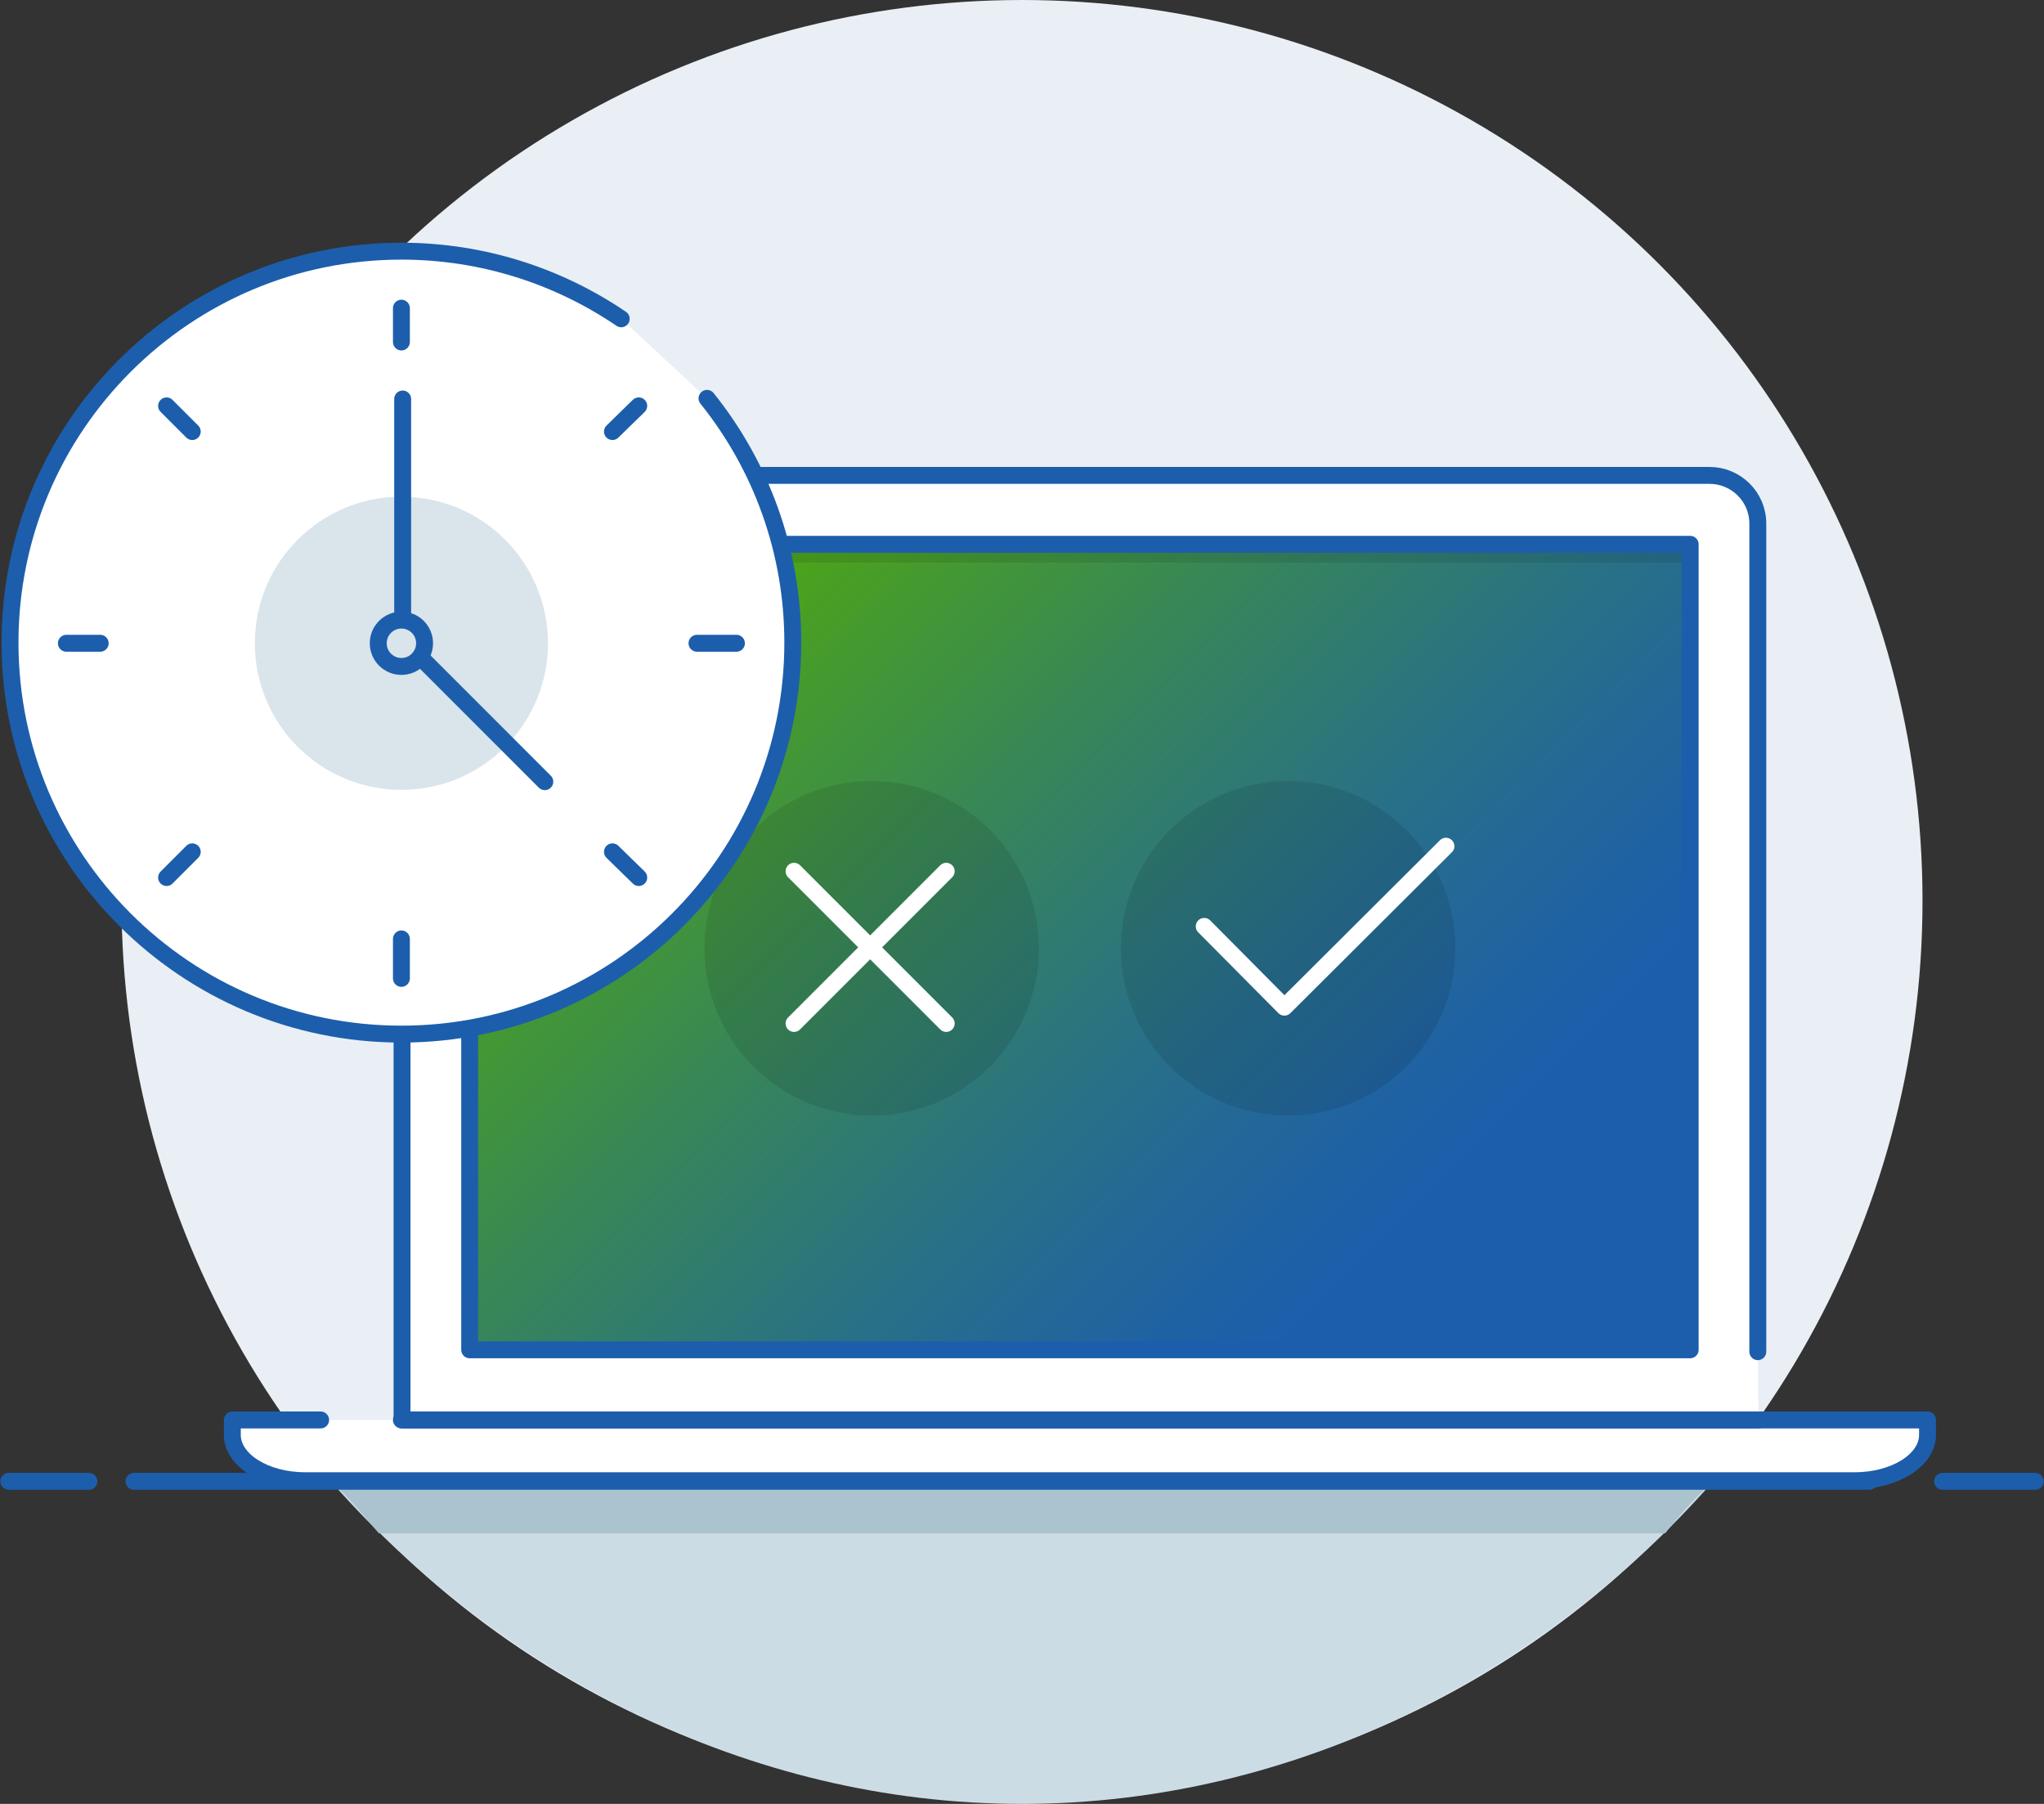
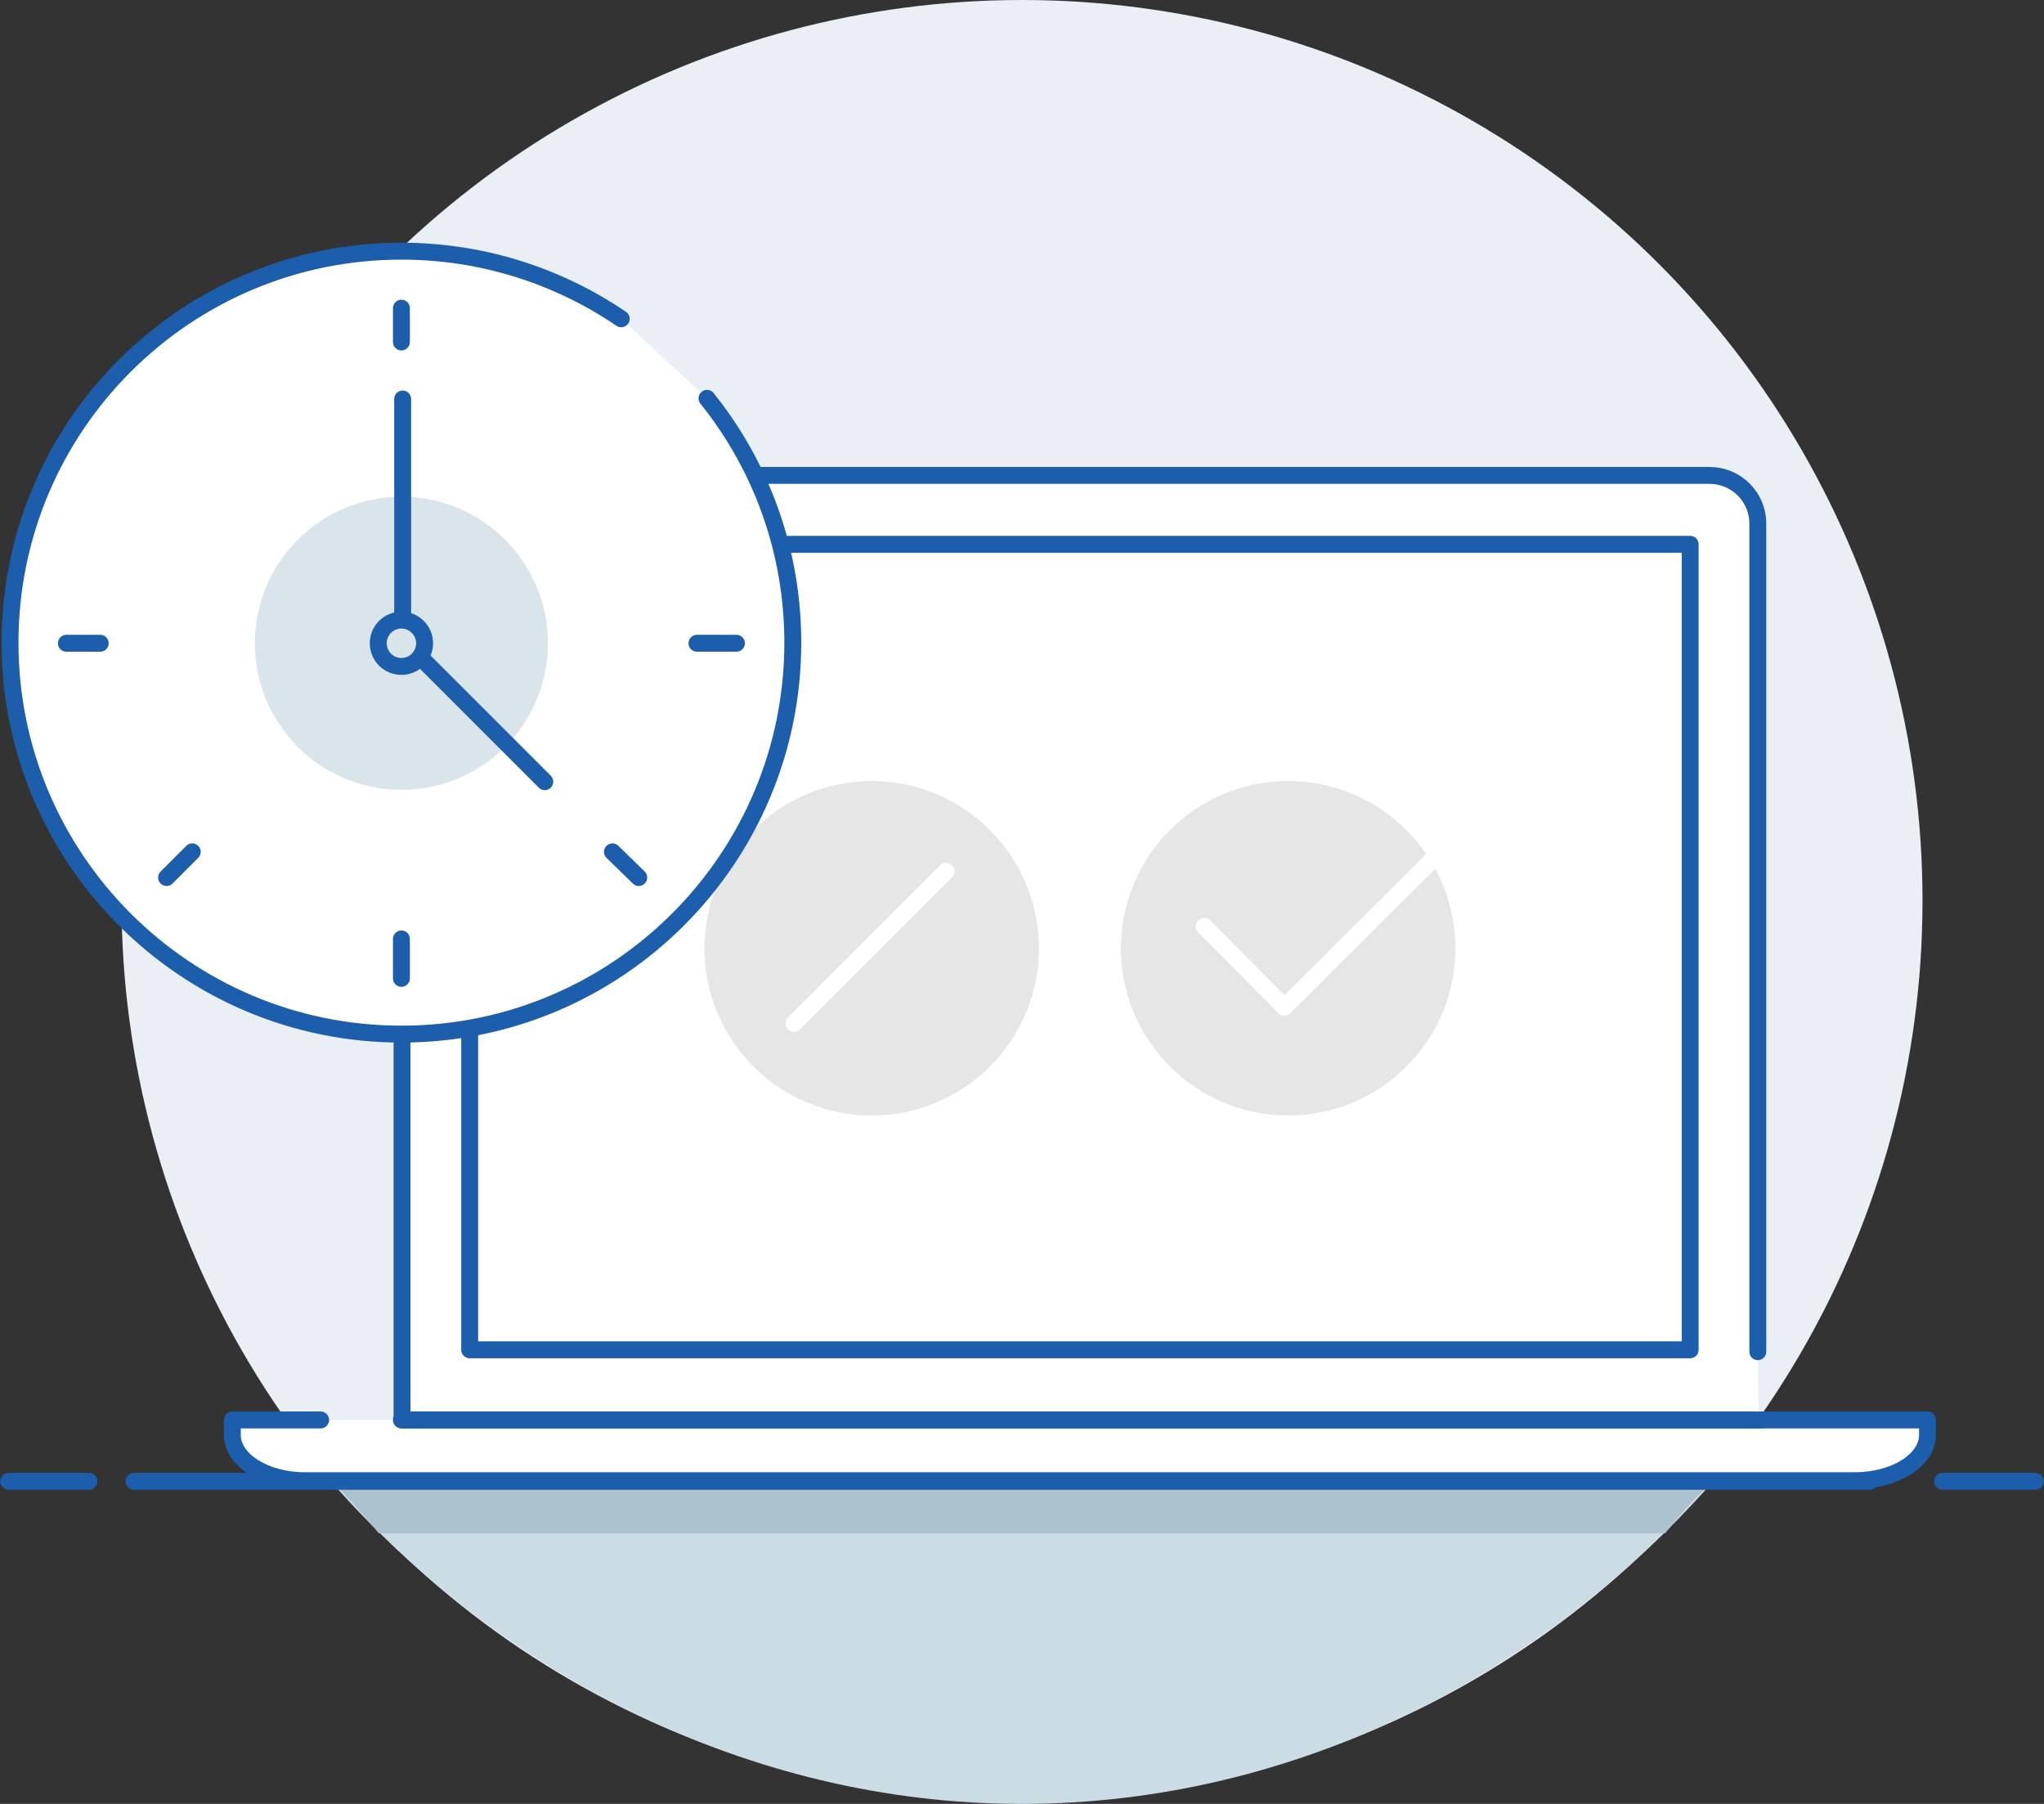
<svg xmlns="http://www.w3.org/2000/svg" version="1.1" id="Layer_1" x="0px" y="0px" width="326.4px" height="288px" viewBox="0 0 326.4 288" style="enable-background:new 0 0 326.4 288;" xml:space="preserve">
  <rect x="0" y="0" width="326.4" height="288" fill="#333333" stroke="none" />
  <style type="text/css">
	.st0{fill:#E9EFF4;}
	.st1{fill:#CCDCE5;}
	.st2{fill:#ABC3CE;}
	.st3{fill:none;stroke:#1C5EAC;stroke-width:2.7;stroke-linecap:round;stroke-miterlimit:10;}
	.st4{fill:#FFFFFF;stroke:#1C5EAC;stroke-width:2.7;stroke-linecap:round;stroke-linejoin:round;stroke-miterlimit:10;}
	.st5{fill:url(#SVGID_1_);}
	.st6{opacity:0.1;enable-background:new    ;}
	.st7{fill:none;stroke:#1C5EAC;stroke-width:2.7;stroke-linecap:round;stroke-linejoin:round;stroke-miterlimit:10;}
	.st8{opacity:0.1;}
	.st9{fill:none;stroke:#FFFFFF;stroke-width:2.7;stroke-linecap:round;stroke-linejoin:round;stroke-miterlimit:10;}
	.st10{fill:#FFFFFF;stroke:#1C5EAC;stroke-width:2.7;stroke-linecap:round;stroke-miterlimit:10;}
	.st11{fill:#D9E4EB;}
	.st12{fill:none;stroke:#1C5EAC;stroke-width:2.7;stroke-miterlimit:10;}
</style>
  <circle class="st0" cx="163.2" cy="143.8" r="143.8" />
  <path class="st1" d="M163.2,288c44.2,0,83.7-21.3,110.1-51.2H53.1C79.5,266.7,119,288,163.2,288z" />
  <path class="st2" d="M273.3,236.8H53.1c2.4,2,4.8,5,7.4,8h205.4C268.4,241.7,270.9,238.8,273.3,236.8z" />
  <g>
    <line class="st3" x1="310.2" y1="236.5" x2="325" y2="236.5" />
    <line class="st3" x1="21.4" y1="236.5" x2="298.5" y2="236.5" />
    <line class="st3" x1="1.4" y1="236.5" x2="14.2" y2="236.5" />
  </g>
  <g>
    <path class="st4" d="M51.2,226.7H37.1v2.4c0,4,5.2,7.3,11.6,7.3h247.5c6.4,0,11.6-3.3,11.6-7.3v-2.4H64.1" />
    <path class="st4" d="M280.7,215.8V83.6c0-4.3-3.5-7.7-7.7-7.7H71.9c-4.3,0-7.7,3.5-7.7,7.7v141.6v1.5h57h159.6" />
    <linearGradient id="SVGID_1_" gradientUnits="userSpaceOnUse" x1="773.443" y1="768.395" x2="611.565" y2="606.518" gradientTransform="matrix(1 0 0 1 -519.908 -536.209)">
      <stop offset="0.201" style="stop-color:#1C5EAC" />
      <stop offset="0.284" style="stop-color:#2063A1" />
      <stop offset="0.431" style="stop-color:#297185" />
      <stop offset="0.622" style="stop-color:#388756" />
      <stop offset="0.825" style="stop-color:#4BA21D" />
    </linearGradient>
-     <rect x="75" y="87" class="st5" width="195.3" height="128.5" />
-     <rect x="75.8" y="86.9" class="st6" width="194" height="2.9" />
    <path class="st7" d="M75,86.9h194.9v128.6H75V86.9z" />
  </g>
  <g class="st8">
    <circle cx="205.7" cy="151.4" r="26.7" />
    <circle cx="139.2" cy="151.4" r="26.7" />
  </g>
  <polyline class="st9" points="192.3,147.9 205.1,160.8 230.9,135.1 " />
  <g>
-     <line class="st9" x1="126.8" y1="139.1" x2="151.1" y2="163.4" />
    <line class="st9" x1="126.8" y1="163.4" x2="151.1" y2="139.1" />
  </g>
  <g>
    <path class="st10" d="M112.9,63.6c8.6,10.7,13.7,24.3,13.7,39c0,34.5-28,62.5-62.5,62.5c-34.5,0-62.5-28-62.5-62.5   c0-34.5,28-62.5,62.5-62.5c13,0,25.1,4,35.1,10.8" />
    <circle class="st11" cx="64.1" cy="102.7" r="23.4" />
    <g>
      <g>
        <g>
          <line class="st3" x1="64.1" y1="49.2" x2="64.1" y2="54.6" />
          <line class="st3" x1="64.1" y1="149.9" x2="64.1" y2="156.2" />
        </g>
        <g>
          <line class="st3" x1="117.6" y1="102.7" x2="111.3" y2="102.7" />
          <line class="st3" x1="16" y1="102.7" x2="10.6" y2="102.7" />
        </g>
      </g>
      <g>
        <g>
-           <line class="st3" x1="26.6" y1="64.8" x2="30.7" y2="68.9" />
          <line class="st3" x1="97.8" y1="136" x2="102" y2="140.1" />
        </g>
        <g>
-           <line class="st3" x1="102" y1="64.8" x2="97.8" y2="68.9" />
          <line class="st3" x1="30.7" y1="136" x2="26.6" y2="140.1" />
        </g>
      </g>
    </g>
    <circle class="st12" cx="64.1" cy="102.7" r="3.7" />
    <line class="st3" x1="64.3" y1="98.8" x2="64.3" y2="63.7" />
    <line class="st3" x1="67.1" y1="104.9" x2="87" y2="124.8" />
  </g>
</svg>